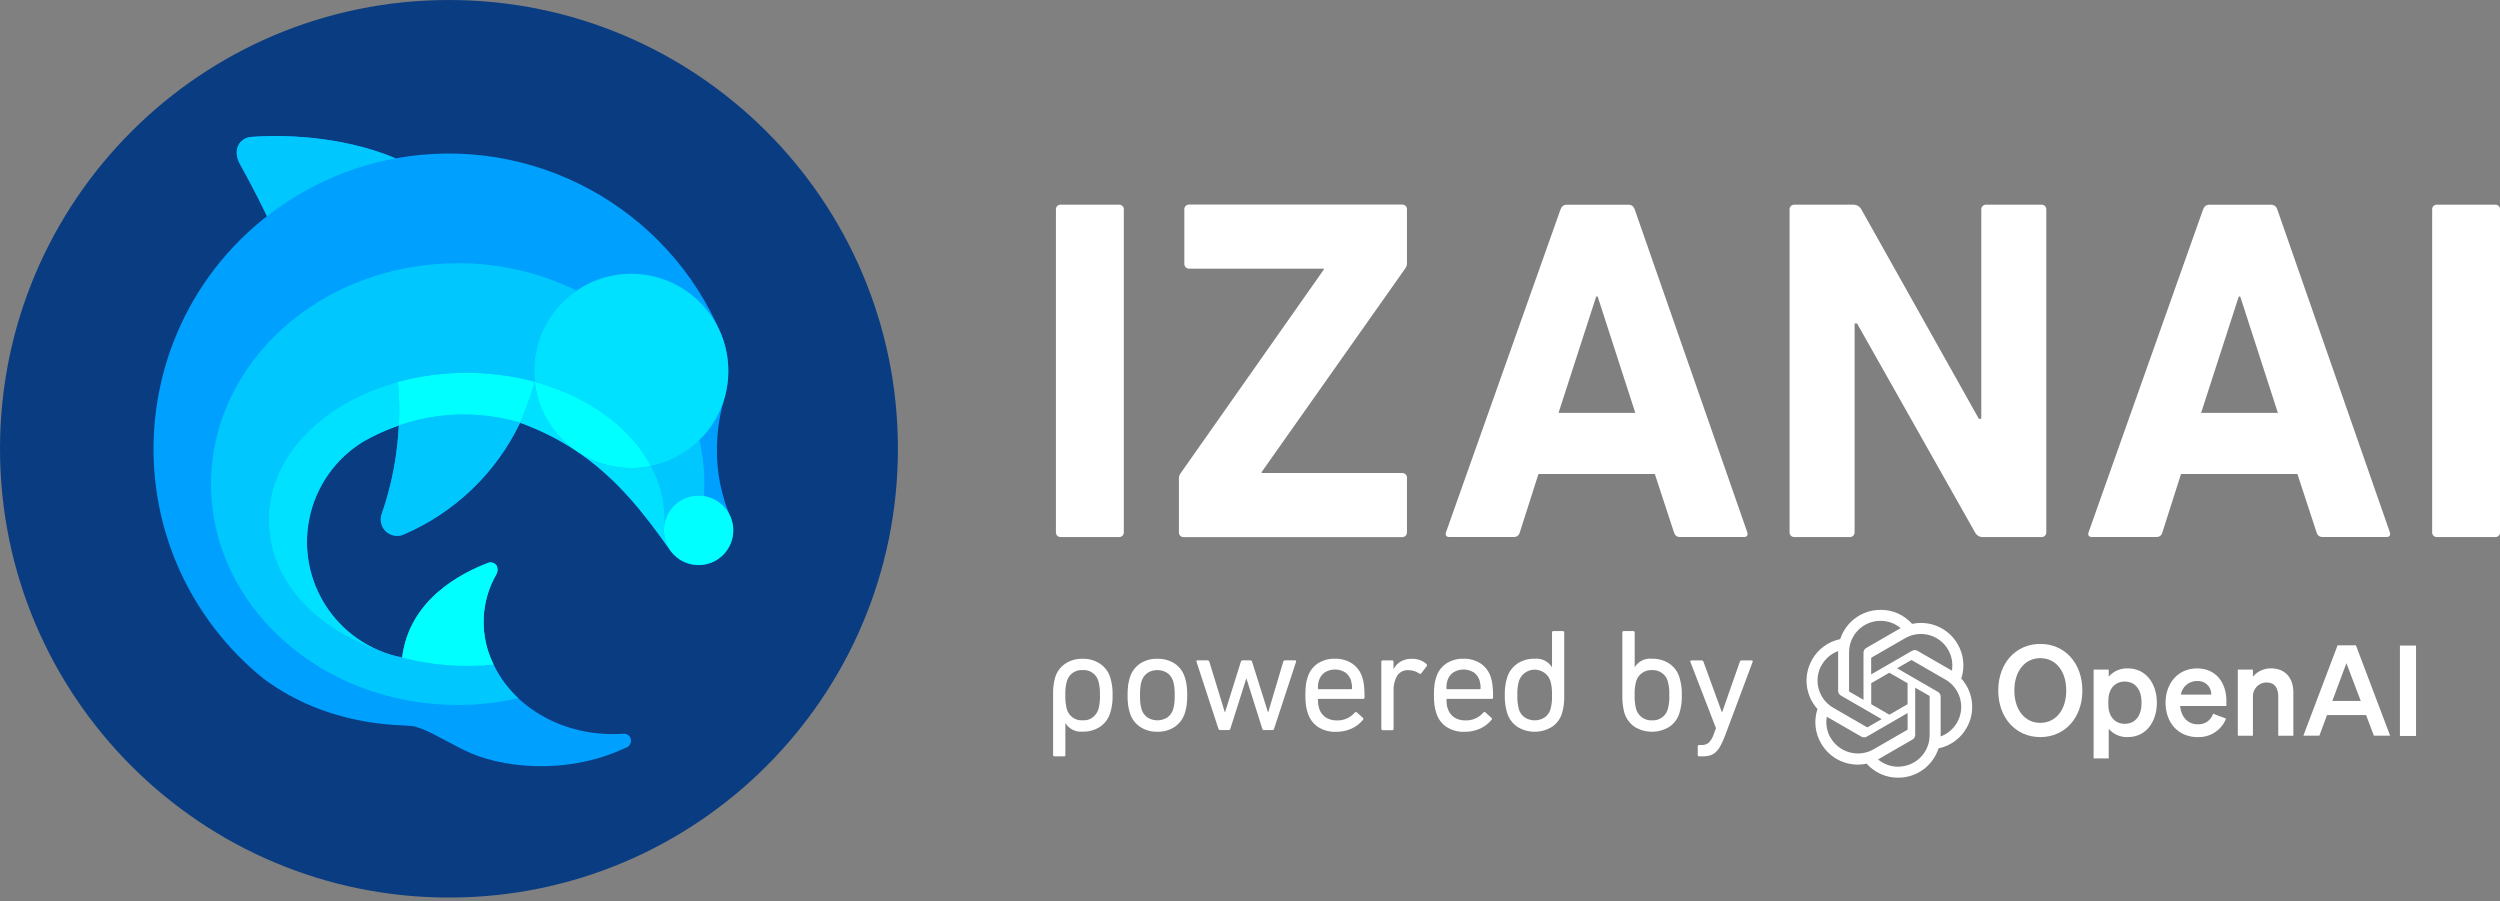
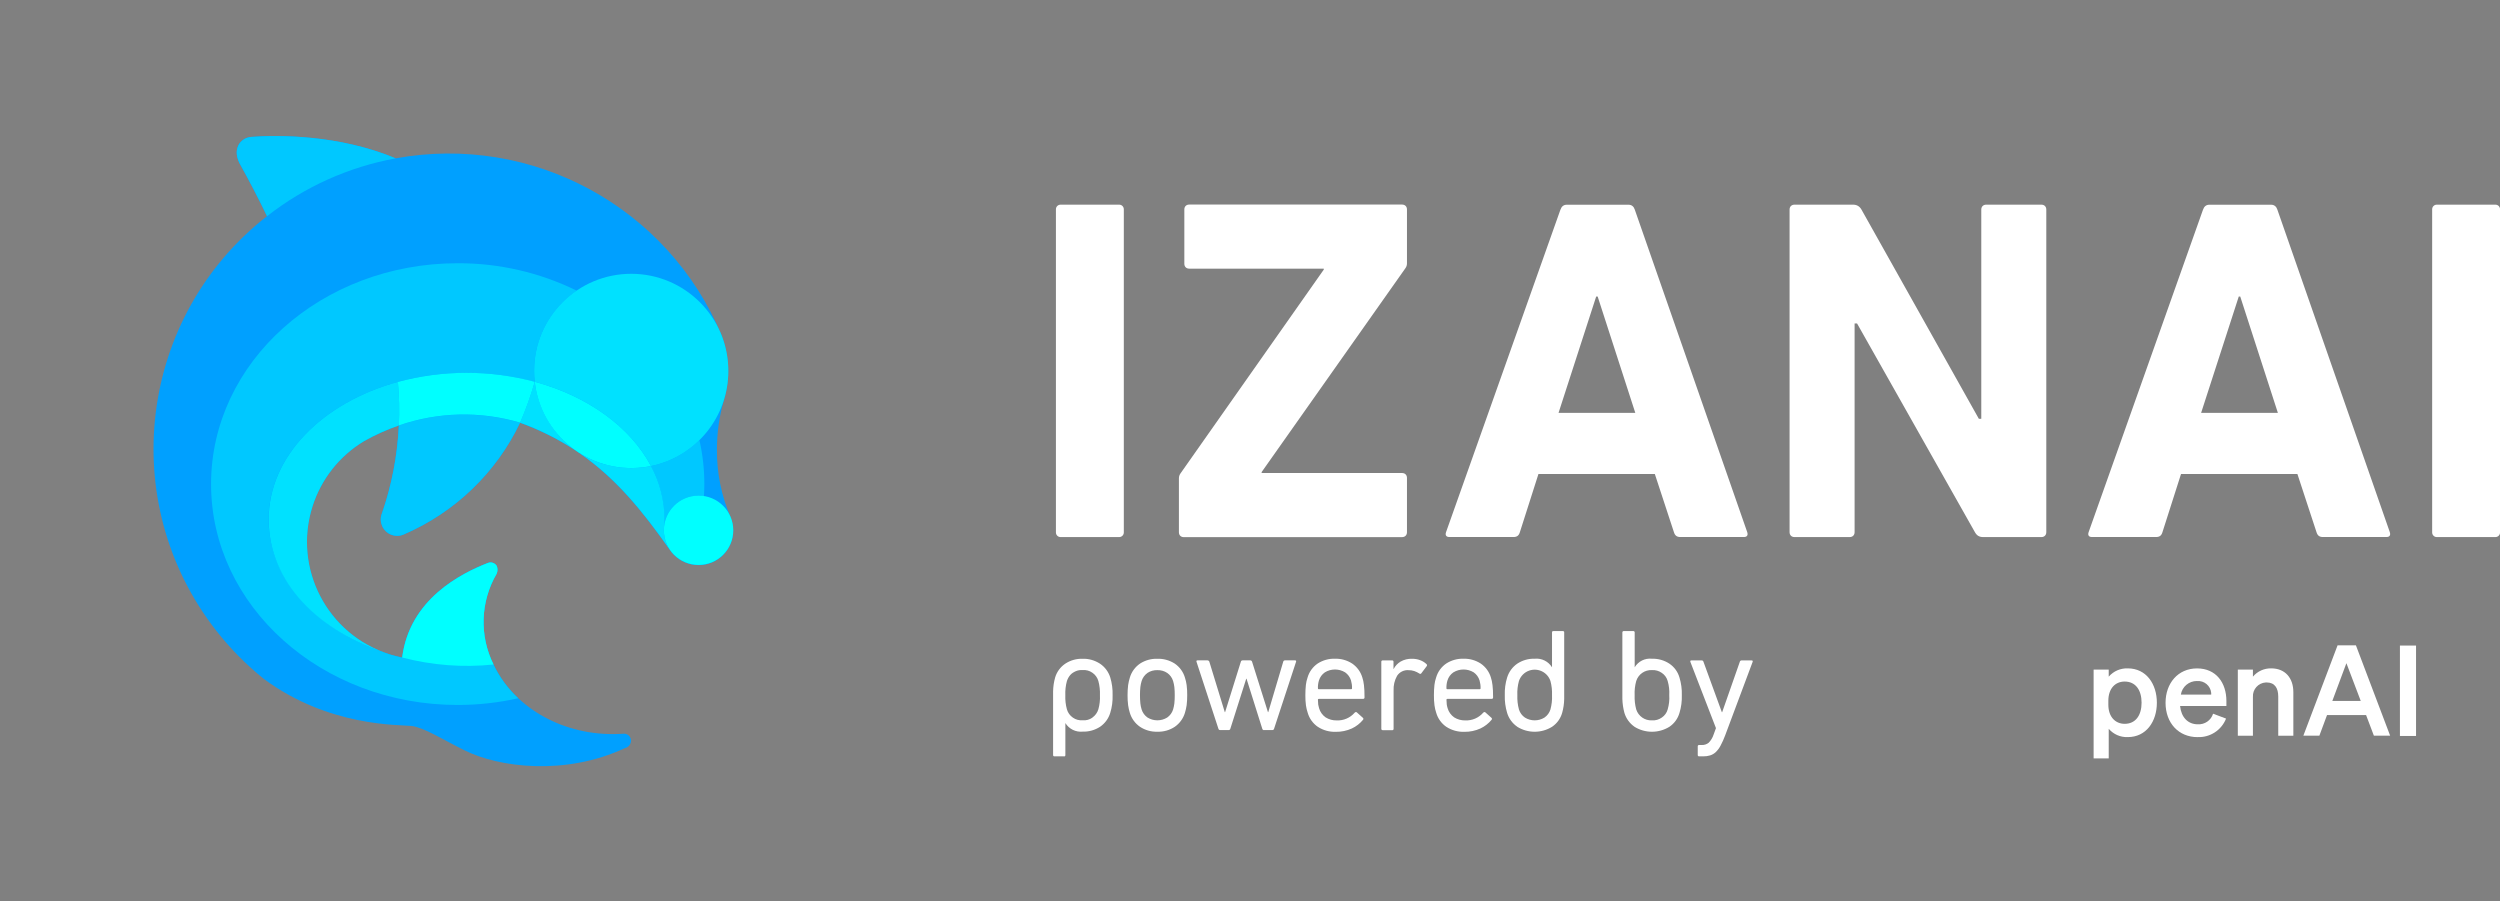
<svg xmlns="http://www.w3.org/2000/svg" width="380" height="137" viewBox="0 0 380 137" fill="none">
  <rect x="0" y="0" width="380" height="137" fill="#808080" stroke="none" />
  <g clip-path="url(#clip0_569_2296)">
-     <path d="M68.242 136.429C105.931 136.429 136.484 105.888 136.484 68.214C136.484 30.541 105.931 0 68.242 0C30.553 0 0 30.541 0 68.214C0 105.888 30.553 136.429 68.242 136.429Z" fill="#0A3C82" />
    <path d="M111.093 78.71C109.664 75.432 108.943 71.898 108.972 68.321C108.972 65.822 109.322 63.338 110.007 60.933C111.02 57.655 110.896 54.136 109.671 50.93C101.523 31.456 80.911 20.28 60.132 24.069C51.531 20.455 42.158 20.499 38.171 20.812C36.488 20.943 35.117 22.743 36.619 25.22C37.574 26.917 39.389 30.349 40.577 32.862C21.043 48.133 17.596 76.335 32.865 95.86C34.986 98.57 37.406 101.026 40.088 103.182C49.964 110.511 60.656 110.14 62.529 110.344C64.403 110.548 67.311 112.42 70.569 114.03C75.86 116.682 85.947 117.935 94.963 113.724C95.539 113.6 95.947 113.076 95.911 112.486C95.853 111.896 95.328 111.466 94.737 111.524C94.716 111.524 94.694 111.524 94.672 111.531C94.162 111.568 93.644 111.582 93.127 111.582C84.942 111.582 77.937 107.204 75.007 100.996C72.835 96.618 73.01 91.438 75.474 87.212C75.656 86.819 75.656 86.367 75.474 85.974C75.19 85.558 74.658 85.384 74.177 85.558C70.088 87.154 62.252 91.066 61.13 99.94C51.429 98.053 45.095 88.662 46.983 78.972C47.953 73.996 50.984 69.669 55.328 67.061C57.019 66.106 58.791 65.312 60.62 64.678C60.62 64.744 60.613 64.817 60.605 64.882C60.379 69.363 59.519 73.785 58.054 78.025C57.537 79.3 58.156 80.757 59.432 81.267C60.088 81.53 60.817 81.508 61.451 81.202C69.169 77.858 75.416 71.847 79.045 64.263C89.788 68.204 95.641 74.79 101.793 83.555C103.403 85.974 106.676 86.637 109.096 85.027C111.158 83.657 111.989 81.034 111.085 78.725L111.093 78.71Z" fill="#00A0FF" />
    <path d="M58.962 99.374L58.802 99.323C48.226 95.87 40.828 88.053 40.828 78.946C40.828 66.648 54.297 56.674 70.908 56.674C74.421 56.667 77.912 57.126 81.301 58.044H81.272C80.66 52.587 83.123 47.246 87.664 44.179C82.03 41.418 75.842 39.99 69.567 40.012C48.867 40.012 32.082 55.042 32.082 73.584C32.082 92.125 48.867 107.155 69.567 107.155C72.664 107.155 75.747 106.813 78.765 106.135H78.772C77.205 104.678 75.93 102.937 75.004 101.006C72.832 96.628 73.007 91.448 75.47 87.222C75.653 86.829 75.653 86.377 75.47 85.984C75.186 85.568 74.654 85.394 74.173 85.568C70.084 87.164 62.249 91.076 61.127 99.95C60.463 99.819 59.815 99.651 59.173 99.455L58.962 99.382V99.374Z" fill="#00C8FF" />
    <path d="M106.178 75.342C106.455 75.342 106.732 75.364 107.002 75.415C107.038 74.81 107.06 74.198 107.06 73.586C107.06 71.335 106.812 69.091 106.31 66.891C104.291 68.894 101.725 70.271 98.934 70.847C100.275 73.338 100.974 76.121 100.989 78.948C100.989 79.298 100.967 79.64 100.938 79.983C101.259 77.338 103.503 75.342 106.171 75.342H106.178Z" fill="#00C8FF" />
    <path d="M60.479 58.051C49.014 61.191 40.844 69.358 40.844 78.938C40.844 88.519 48.409 96.052 59.189 99.44C49.765 96.475 44.524 86.428 47.491 77.008C48.803 72.84 51.594 69.3 55.341 67.048C57.032 66.094 58.803 65.3 60.632 64.666C60.734 62.459 60.69 60.251 60.486 58.051H60.479Z" fill="#00E1FF" />
    <path d="M81.281 58.031C80.662 60.144 79.918 62.22 79.051 64.245C81.937 65.287 84.692 66.657 87.265 68.318C83.934 65.863 81.769 62.14 81.274 58.023L81.281 58.031Z" fill="#00E1FF" />
    <path d="M100.909 80.611C100.909 80.531 100.916 80.458 100.923 80.378V80.298C100.938 80.189 100.945 80.087 100.96 79.977C100.989 79.635 101.011 79.285 101.011 78.943C101.003 76.116 100.296 73.333 98.955 70.841C97.971 71.045 96.966 71.147 95.952 71.147C93.227 71.147 90.552 70.397 88.227 68.969C93.664 72.75 97.665 77.66 101.805 83.547C101.222 82.68 100.909 81.66 100.909 80.618V80.611Z" fill="#00E1FF" />
    <path d="M60.627 64.674C60.627 64.739 60.62 64.812 60.613 64.878C60.387 69.358 59.527 73.781 58.062 78.021C57.544 79.296 58.164 80.753 59.439 81.263C60.095 81.525 60.824 81.503 61.458 81.197C69.177 77.853 75.423 71.843 79.052 64.258L79.009 64.244C72.981 62.474 66.553 62.627 60.62 64.681L60.627 64.674Z" fill="#00C8FF" />
    <path d="M81.282 58.029C74.467 56.207 67.288 56.215 60.48 58.05C60.684 60.251 60.736 62.458 60.626 64.666C66.559 62.611 72.987 62.458 79.015 64.229L79.059 64.243C79.933 62.218 80.677 60.141 81.289 58.021L81.282 58.029Z" fill="#00FFFF" />
    <path d="M111.457 80.607C111.457 83.521 109.095 85.882 106.18 85.874C103.264 85.867 100.903 83.514 100.91 80.6C100.91 77.685 103.272 75.332 106.18 75.332C109.095 75.332 111.457 77.692 111.457 80.607Z" fill="#00FFFF" />
    <path d="M110.706 56.392C110.72 48.247 104.117 41.632 95.969 41.617C87.82 41.603 81.202 48.203 81.188 56.349C81.188 56.91 81.217 57.471 81.282 58.032C89.365 60.224 95.816 64.916 98.95 70.84C105.801 69.419 110.706 63.386 110.706 56.392Z" fill="#00E1FF" />
    <path d="M81.281 58.031C82.192 66.133 89.503 71.961 97.608 71.05C98.059 70.999 98.504 70.927 98.948 70.839C95.822 64.916 89.364 60.224 81.281 58.031Z" fill="#00FFFF" />
    <path d="M38.186 20.812C36.502 20.943 35.132 22.743 36.633 25.22C37.588 26.917 39.403 30.349 40.591 32.862C46.298 28.389 53.011 25.373 60.146 24.069C51.546 20.455 42.173 20.499 38.186 20.812Z" fill="#00C8FF" />
    <path d="M75.481 85.975C75.196 85.56 74.664 85.385 74.183 85.56C70.094 87.155 62.259 91.067 61.137 99.941C65.663 101.129 70.364 101.493 75.021 101.005C72.849 96.626 73.024 91.446 75.488 87.221C75.67 86.827 75.67 86.376 75.488 85.975H75.481Z" fill="#00FFFF" />
    <path d="M179.939 81.648C179.494 81.648 179.195 81.349 179.195 80.905V72.723C179.195 72.425 179.268 72.206 179.421 71.98L201.214 40.98V40.834H180.762C180.318 40.834 180.019 40.536 180.019 40.091V31.837C180.019 31.392 180.318 31.094 180.762 31.094H213.116C213.561 31.094 213.859 31.392 213.859 31.837V40.011C213.859 40.31 213.786 40.529 213.633 40.754L191.768 71.754V71.9H213.116C213.561 71.9 213.859 72.199 213.859 72.643V80.898C213.859 81.342 213.561 81.641 213.116 81.641H179.939V81.648Z" fill="white" />
    <path d="M170.121 31.109H161.2C160.813 31.109 160.5 31.422 160.5 31.809V80.935C160.5 81.321 160.813 81.635 161.2 81.635H170.121C170.507 81.635 170.82 81.321 170.82 80.935V31.809C170.82 31.422 170.507 31.109 170.121 31.109Z" fill="white" />
    <path d="M379.308 31.109H370.387C370.001 31.109 369.688 31.422 369.688 31.809V80.935C369.688 81.321 370.001 81.635 370.387 81.635H379.308C379.695 81.635 380.008 81.321 380.008 80.935V31.809C380.008 31.422 379.695 31.109 379.308 31.109Z" fill="white" />
    <path d="M237.196 31.86C237.342 31.416 237.641 31.117 238.158 31.117H247.524C248.042 31.117 248.34 31.416 248.486 31.86L265.578 80.885C265.723 81.329 265.578 81.628 265.06 81.628H255.403C254.886 81.628 254.587 81.402 254.434 80.885L251.533 72.047H233.844L231.023 80.885C230.877 81.402 230.578 81.628 230.054 81.628H220.316C219.799 81.628 219.646 81.329 219.799 80.885L237.189 31.86H237.196ZM248.566 62.758L242.845 45.076H242.619L236.897 62.758H248.566Z" fill="white" />
    <path d="M334.868 31.86C335.014 31.416 335.313 31.117 335.83 31.117H345.196C345.713 31.117 346.012 31.416 346.158 31.86L363.25 80.885C363.395 81.329 363.25 81.628 362.732 81.628H353.075C352.557 81.628 352.259 81.402 352.105 80.885L349.205 72.047H331.516L328.695 80.885C328.549 81.402 328.25 81.628 327.725 81.628H317.988C317.471 81.628 317.318 81.329 317.471 80.885L334.861 31.86H334.868ZM346.238 62.758L340.517 45.076H340.291L334.569 62.758H346.238Z" fill="white" />
    <path d="M272.016 31.852C272.016 31.408 272.314 31.109 272.759 31.109H281.68C282.198 31.109 282.65 31.335 282.941 31.852L300.783 63.654H301.155V31.852C301.155 31.408 301.454 31.109 301.898 31.109H310.295C310.739 31.109 311.038 31.408 311.038 31.852V80.891C311.038 81.336 310.739 81.635 310.295 81.635H301.447C300.849 81.635 300.477 81.409 300.186 80.891L282.271 49.163H281.899V80.891C281.899 81.336 281.6 81.635 281.155 81.635H272.759C272.314 81.635 272.016 81.336 272.016 80.891V31.852Z" fill="white" />
    <path d="M161.703 114.967H160.267C160.136 114.967 160.07 114.894 160.07 114.748V105.095C160.085 104.374 160.187 103.66 160.384 102.967C160.639 102.115 161.178 101.387 161.914 100.884C162.694 100.367 163.62 100.104 164.56 100.133C165.5 100.104 166.419 100.374 167.206 100.884C167.942 101.379 168.489 102.115 168.758 102.967C169.021 103.842 169.144 104.752 169.115 105.67C169.144 106.574 169.028 107.485 168.758 108.351C168.503 109.211 167.956 109.954 167.22 110.464C166.433 110.974 165.515 111.237 164.575 111.207C163.518 111.317 162.49 110.807 161.936 109.903V114.77C161.936 114.901 161.878 114.974 161.754 114.974H161.718L161.703 114.967ZM166.04 109.073C166.477 108.767 166.798 108.322 166.951 107.812C167.147 107.113 167.228 106.392 167.191 105.663C167.22 104.942 167.14 104.213 166.951 103.514C166.805 103.004 166.484 102.552 166.04 102.254C165.61 101.948 165.085 101.802 164.553 101.853C164.203 101.824 163.846 101.882 163.525 102.02C163.365 102.086 163.219 102.173 163.073 102.261C162.927 102.355 162.804 102.465 162.687 102.596C162.57 102.727 162.476 102.865 162.388 103.018C162.301 103.179 162.228 103.346 162.169 103.521C161.98 104.221 161.9 104.942 161.929 105.67C161.9 106.392 161.98 107.12 162.169 107.82C162.315 108.33 162.636 108.774 163.08 109.08C163.51 109.386 164.035 109.524 164.567 109.481C165.092 109.532 165.617 109.386 166.047 109.08L166.04 109.073ZM258.275 114.967C258.166 114.981 258.071 114.901 258.057 114.799C258.057 114.785 258.057 114.77 258.057 114.748V113.459C258.042 113.349 258.122 113.255 258.224 113.24C258.239 113.24 258.254 113.24 258.275 113.24H258.676C259.055 113.255 259.427 113.131 259.719 112.898C260.061 112.548 260.323 112.118 260.469 111.652L260.826 110.676L256.934 100.6C256.891 100.454 256.949 100.381 257.109 100.381H258.662C258.793 100.381 258.902 100.469 258.931 100.6L261.723 108.257H261.767L264.449 100.6C264.471 100.469 264.587 100.381 264.718 100.381H266.227C266.395 100.381 266.446 100.454 266.402 100.6L262.218 111.798C262.022 112.329 261.788 112.847 261.519 113.349C261.329 113.714 261.081 114.041 260.79 114.326C260.549 114.551 260.258 114.719 259.937 114.821C259.595 114.923 259.238 114.974 258.873 114.967H258.29H258.275ZM248.451 110.472C247.714 109.962 247.175 109.226 246.913 108.366C246.723 107.674 246.621 106.96 246.599 106.239V96.141C246.592 96.032 246.672 95.93 246.781 95.922H246.796H248.254C248.363 95.915 248.458 95.988 248.472 96.097C248.472 96.097 248.472 96.112 248.472 96.119V101.43C249.012 100.52 250.039 100.01 251.089 100.126C252.029 100.097 252.962 100.359 253.749 100.877C254.493 101.379 255.032 102.122 255.28 102.982C255.542 103.849 255.666 104.752 255.637 105.663C255.666 106.574 255.55 107.492 255.28 108.366C255.032 109.226 254.493 109.969 253.749 110.472C252.124 111.477 250.069 111.477 248.443 110.472H248.451ZM252.59 109.073C253.028 108.781 253.348 108.344 253.487 107.834C253.691 107.128 253.778 106.399 253.727 105.663C253.771 104.942 253.691 104.213 253.487 103.514C253.348 103.004 253.028 102.567 252.59 102.275C252.153 101.969 251.628 101.824 251.096 101.853C250.018 101.802 249.034 102.479 248.706 103.514C248.516 104.213 248.429 104.935 248.465 105.663C248.436 106.392 248.516 107.128 248.706 107.834C249.034 108.861 250.018 109.546 251.096 109.495C251.628 109.532 252.16 109.379 252.59 109.073ZM230.637 110.472C229.894 109.969 229.347 109.226 229.085 108.366C228.823 107.492 228.699 106.581 228.728 105.663C228.699 104.76 228.815 103.849 229.085 102.982C229.347 102.13 229.887 101.387 230.623 100.877C231.41 100.359 232.328 100.097 233.269 100.126C234.325 100.017 235.353 100.527 235.907 101.43V96.119C235.907 95.988 235.98 95.922 236.126 95.922H237.562C237.707 95.937 237.773 96.01 237.758 96.141V106.239C237.744 106.96 237.642 107.674 237.445 108.366C237.197 109.226 236.658 109.969 235.914 110.472C234.296 111.477 232.241 111.477 230.623 110.472H230.637ZM234.755 109.073C235.193 108.774 235.513 108.337 235.667 107.834C235.856 107.128 235.944 106.399 235.907 105.663C235.936 104.942 235.856 104.213 235.667 103.514C235.229 102.195 233.801 101.481 232.474 101.918C231.723 102.166 231.133 102.756 230.878 103.514C230.688 104.213 230.601 104.935 230.637 105.663C230.608 106.392 230.688 107.128 230.878 107.834C231.031 108.337 231.352 108.774 231.789 109.073C232.7 109.634 233.844 109.634 234.755 109.073ZM219.843 110.479C219.1 109.969 218.553 109.211 218.305 108.344C218.181 107.98 218.094 107.601 218.043 107.215C217.977 106.698 217.948 106.18 217.956 105.663C217.956 105.139 217.977 104.621 218.036 104.097C218.079 103.718 218.167 103.339 218.291 102.982C218.539 102.115 219.085 101.365 219.829 100.855C220.609 100.352 221.527 100.097 222.452 100.126C223.385 100.097 224.296 100.359 225.076 100.862C225.812 101.372 226.359 102.115 226.614 102.975C226.673 103.15 226.724 103.332 226.76 103.514C226.796 103.703 226.833 103.907 226.862 104.148C226.891 104.388 226.913 104.65 226.928 104.956C226.942 105.262 226.95 105.612 226.95 106.013C226.95 106.159 226.869 106.231 226.709 106.231H219.996C219.931 106.224 219.872 106.268 219.865 106.333C219.865 106.341 219.865 106.355 219.865 106.37C219.865 106.61 219.88 106.858 219.909 107.098C219.938 107.288 219.982 107.47 220.04 107.652C220.2 108.213 220.557 108.708 221.039 109.044C221.541 109.357 222.125 109.517 222.722 109.503C223.764 109.546 224.763 109.116 225.448 108.33C225.565 108.213 225.681 108.199 225.783 108.286L226.694 109.102C226.782 109.167 226.804 109.291 226.738 109.386C226.738 109.393 226.724 109.408 226.716 109.415C226.257 109.969 225.681 110.421 225.025 110.727C224.26 111.076 223.422 111.251 222.576 111.237C221.614 111.266 220.667 111.011 219.858 110.486L219.843 110.479ZM220.907 102.203C220.477 102.501 220.164 102.931 220.011 103.434C219.894 103.82 219.843 104.228 219.858 104.629C219.851 104.694 219.894 104.752 219.96 104.76C219.967 104.76 219.982 104.76 219.996 104.76H224.916C224.982 104.767 225.04 104.723 225.047 104.658C225.047 104.65 225.047 104.636 225.047 104.621C225.062 104.221 225.003 103.813 224.894 103.426C224.741 102.931 224.428 102.494 223.998 102.195C223.05 101.62 221.862 101.62 220.922 102.195L220.907 102.203ZM200.31 110.479C199.567 109.969 199.02 109.211 198.772 108.344C198.648 107.98 198.561 107.601 198.503 107.215C198.437 106.698 198.408 106.18 198.415 105.663C198.415 105.139 198.437 104.621 198.495 104.097C198.539 103.718 198.626 103.339 198.75 102.982C198.998 102.115 199.545 101.365 200.288 100.855C201.068 100.352 201.986 100.097 202.912 100.126C203.845 100.097 204.756 100.359 205.536 100.862C206.272 101.372 206.819 102.115 207.074 102.975C207.132 103.15 207.183 103.332 207.22 103.514C207.256 103.703 207.292 103.907 207.322 104.148C207.351 104.388 207.373 104.65 207.387 104.956C207.402 105.262 207.409 105.612 207.409 106.013C207.409 106.159 207.329 106.231 207.169 106.231H200.456C200.39 106.224 200.332 106.268 200.325 106.333C200.325 106.341 200.325 106.355 200.325 106.37C200.325 106.61 200.339 106.858 200.368 107.098C200.398 107.288 200.441 107.47 200.5 107.652C200.66 108.213 201.017 108.708 201.498 109.044C202.001 109.357 202.584 109.517 203.182 109.503C204.224 109.546 205.223 109.116 205.908 108.33C206.024 108.213 206.141 108.199 206.243 108.286L207.154 109.102C207.241 109.167 207.263 109.291 207.198 109.386C207.198 109.393 207.183 109.408 207.176 109.415C206.717 109.969 206.141 110.421 205.485 110.727C204.72 111.076 203.881 111.251 203.036 111.237C202.074 111.266 201.126 111.011 200.325 110.486L200.31 110.479ZM201.374 102.203C200.944 102.501 200.631 102.931 200.478 103.434C200.361 103.82 200.31 104.228 200.325 104.629C200.317 104.694 200.361 104.752 200.427 104.76C200.434 104.76 200.449 104.76 200.463 104.76H205.376C205.441 104.767 205.499 104.723 205.507 104.658C205.507 104.65 205.507 104.636 205.507 104.621C205.521 104.221 205.463 103.813 205.354 103.426C205.201 102.931 204.887 102.494 204.457 102.195C203.51 101.62 202.322 101.62 201.381 102.195L201.374 102.203ZM173.277 110.472C172.541 109.962 172.002 109.226 171.739 108.366C171.623 107.987 171.528 107.594 171.477 107.2C171.411 106.69 171.382 106.18 171.389 105.663C171.389 105.153 171.411 104.643 171.477 104.133C171.535 103.74 171.623 103.361 171.739 102.982C171.994 102.122 172.541 101.379 173.277 100.869C174.064 100.359 174.99 100.104 175.923 100.133C176.863 100.104 177.781 100.367 178.569 100.869C179.305 101.379 179.851 102.122 180.106 102.982C180.23 103.361 180.318 103.74 180.369 104.133C180.434 104.643 180.464 105.153 180.456 105.663C180.456 106.18 180.434 106.69 180.369 107.2C180.31 107.594 180.223 107.987 180.106 108.366C179.844 109.218 179.305 109.962 178.569 110.472C177.789 110.989 176.863 111.251 175.923 111.222C174.983 111.251 174.057 110.989 173.277 110.472ZM174.414 102.29C173.991 102.589 173.678 103.026 173.525 103.521C173.437 103.82 173.372 104.119 173.335 104.432C173.292 104.84 173.277 105.255 173.277 105.67C173.277 106.086 173.292 106.501 173.335 106.916C173.372 107.23 173.43 107.536 173.525 107.834C173.678 108.33 173.991 108.759 174.414 109.058C175.332 109.634 176.506 109.634 177.424 109.058C177.847 108.759 178.16 108.33 178.313 107.834C178.401 107.536 178.466 107.222 178.503 106.916C178.547 106.501 178.561 106.086 178.561 105.67C178.561 105.255 178.547 104.84 178.503 104.432C178.466 104.126 178.401 103.82 178.313 103.521C178.16 103.026 177.854 102.589 177.424 102.29C176.98 101.991 176.455 101.846 175.915 101.86C175.383 101.846 174.851 101.991 174.407 102.29H174.414ZM210.179 110.982C210.069 110.996 209.975 110.916 209.96 110.814C209.96 110.799 209.96 110.785 209.96 110.763V100.6C209.945 100.49 210.026 100.396 210.128 100.381C210.142 100.381 210.157 100.381 210.179 100.381H211.593C211.702 100.367 211.797 100.439 211.811 100.549C211.811 100.563 211.811 100.585 211.811 100.6V101.685H211.833C212.074 101.219 212.438 100.833 212.883 100.563C213.415 100.257 214.027 100.112 214.647 100.133C215.055 100.133 215.47 100.199 215.856 100.345C216.214 100.476 216.542 100.673 216.819 100.935C216.913 101.008 216.935 101.146 216.87 101.241L216.053 102.326C216.002 102.421 215.878 102.457 215.784 102.406C215.769 102.399 215.754 102.385 215.74 102.377C215.499 102.217 215.237 102.093 214.967 101.999C214.69 101.911 214.399 101.86 214.107 101.867C213.415 101.809 212.744 102.137 212.358 102.72C211.972 103.405 211.789 104.184 211.826 104.971V110.77C211.84 110.88 211.768 110.974 211.658 110.989C211.644 110.989 211.622 110.989 211.607 110.989H210.193L210.179 110.982ZM192.132 110.982C192.001 110.982 191.892 110.894 191.863 110.763L189.472 103.164H189.428L187.016 110.756C186.994 110.887 186.877 110.974 186.746 110.974H185.463C185.332 110.974 185.223 110.887 185.194 110.756L181.87 100.592C181.826 100.447 181.877 100.374 182.023 100.374H183.532C183.663 100.374 183.787 100.461 183.824 100.592L186.17 108.249H186.214L188.605 100.592C188.627 100.461 188.743 100.374 188.874 100.374H190.026C190.164 100.367 190.288 100.461 190.318 100.592L192.73 108.249H192.774L195.048 100.592C195.07 100.454 195.194 100.359 195.339 100.374H196.848C196.994 100.374 197.045 100.447 197.001 100.592L193.663 110.756C193.641 110.887 193.524 110.974 193.393 110.974H192.132V110.982Z" fill="white" />
-     <path d="M303.734 104.957C303.734 109.131 306.417 112.038 310.126 112.038C313.836 112.038 316.518 109.131 316.518 104.957C316.518 100.782 313.836 97.875 310.126 97.875C306.417 97.875 303.734 100.782 303.734 104.957ZM314.069 104.957C314.069 107.944 312.444 109.874 310.126 109.874C307.809 109.874 306.183 107.944 306.183 104.957C306.183 101.969 307.809 100.039 310.126 100.039C312.444 100.039 314.069 101.969 314.069 104.957Z" fill="white" />
    <path d="M323.42 112.039C326.233 112.039 327.844 109.664 327.844 106.816C327.844 103.967 326.233 101.592 323.42 101.592C322.312 101.555 321.248 102.014 320.526 102.852V101.781H318.23V115.274H320.526V110.779C321.248 111.617 322.312 112.083 323.42 112.039ZM320.468 106.524C320.468 104.63 321.539 103.595 322.953 103.595C324.615 103.595 325.519 104.899 325.519 106.808C325.519 108.717 324.622 110.021 322.953 110.021C321.539 110.021 320.468 108.972 320.468 107.114V106.524Z" fill="white" />
    <path d="M334.055 112.038C335.942 112.111 337.67 110.981 338.362 109.226L336.387 108.482C336.081 109.495 335.111 110.158 334.055 110.093C332.582 110.093 331.547 109.043 331.372 107.317H338.413V106.552C338.413 103.798 336.861 101.598 333.953 101.598C331.044 101.598 329.164 103.871 329.164 106.821C329.164 109.925 331.168 112.045 334.04 112.045L334.055 112.038ZM333.945 103.521C335.046 103.426 336.008 104.242 336.103 105.335C336.103 105.415 336.11 105.503 336.103 105.583H331.489C331.679 104.381 332.721 103.506 333.938 103.514L333.945 103.521Z" fill="white" />
    <path d="M340.148 111.827H342.444V105.933C342.379 104.782 343.253 103.798 344.405 103.733C344.449 103.733 344.492 103.733 344.529 103.733C345.79 103.733 346.293 104.629 346.293 105.874V111.827H348.588V105.204C348.588 103.04 347.328 101.591 345.221 101.591C344.15 101.569 343.129 102.035 342.444 102.851V101.78H340.148V111.827Z" fill="white" />
    <path d="M355.313 98.086L350.109 111.826H352.544L353.71 108.686H359.643L360.831 111.826H363.302L358.098 98.086H355.321H355.313ZM356.654 100.803L358.834 106.544H354.512L356.654 100.803Z" fill="white" />
    <path d="M367.238 98.125H364.789V111.866H367.238V98.125Z" fill="white" />
-     <path d="M298.114 103.136C298.69 101.394 298.493 99.493 297.567 97.912C296.175 95.486 293.377 94.24 290.643 94.83C289.426 93.46 287.677 92.681 285.848 92.695C283.056 92.695 280.571 94.488 279.711 97.147C277.918 97.511 276.365 98.641 275.461 100.229C274.062 102.648 274.375 105.693 276.256 107.769C275.68 109.511 275.877 111.412 276.803 112.993C278.195 115.419 280.993 116.665 283.727 116.075C284.944 117.444 286.693 118.224 288.522 118.209C291.321 118.217 293.799 116.417 294.659 113.751C296.452 113.386 298.005 112.257 298.909 110.669C300.308 108.25 299.987 105.205 298.114 103.136ZM288.522 116.541C287.407 116.541 286.321 116.148 285.461 115.434C285.498 115.412 285.571 115.375 285.614 115.346L290.694 112.41C290.957 112.264 291.117 111.988 291.11 111.689V104.527L293.26 105.766C293.26 105.766 293.296 105.802 293.304 105.824V111.754C293.304 114.392 291.161 116.526 288.522 116.534V116.541ZM278.246 112.148C277.684 111.179 277.48 110.042 277.677 108.942C277.714 108.964 277.779 109.008 277.83 109.03L282.918 111.966C283.173 112.119 283.493 112.119 283.756 111.966L289.958 108.381V110.858C289.958 110.858 289.951 110.909 289.929 110.924L284.791 113.889C282.502 115.208 279.579 114.421 278.253 112.141L278.246 112.148ZM276.912 101.059C277.473 100.09 278.348 99.347 279.397 98.961V105.001C279.397 105.299 279.558 105.576 279.813 105.722L286.015 109.307L283.865 110.545C283.865 110.545 283.814 110.56 283.792 110.545L278.654 107.58C276.373 106.254 275.585 103.34 276.905 101.052L276.912 101.059ZM294.557 105.161L288.355 101.577L290.505 100.338C290.505 100.338 290.556 100.323 290.578 100.338L295.716 103.303C298.005 104.622 298.785 107.551 297.465 109.838C296.904 110.807 296.03 111.55 294.98 111.937V105.89C294.98 105.591 294.827 105.314 294.565 105.168L294.557 105.161ZM296.693 101.941C296.656 101.919 296.591 101.875 296.54 101.853L291.46 98.925C291.205 98.772 290.884 98.772 290.622 98.925L284.419 102.509V100.032C284.419 100.032 284.426 99.981 284.448 99.966L289.587 97.001C291.875 95.683 294.798 96.469 296.117 98.757C296.678 99.726 296.875 100.855 296.686 101.955L296.693 101.941ZM283.253 106.37L281.103 105.132C281.103 105.132 281.066 105.095 281.059 105.074V99.143C281.059 96.499 283.202 94.364 285.848 94.364C286.963 94.364 288.049 94.757 288.901 95.471C288.865 95.493 288.792 95.53 288.748 95.559L283.668 98.495C283.406 98.641 283.246 98.917 283.253 99.216V106.378V106.37ZM284.419 103.85L287.181 102.254L289.951 103.85V107.041L287.189 108.636L284.426 107.041V103.85H284.419Z" fill="white" />
  </g>
  <defs>
    <clipPath id="clip0_569_2296">
      <rect width="380" height="136.436" fill="white" />
    </clipPath>
  </defs>
</svg>